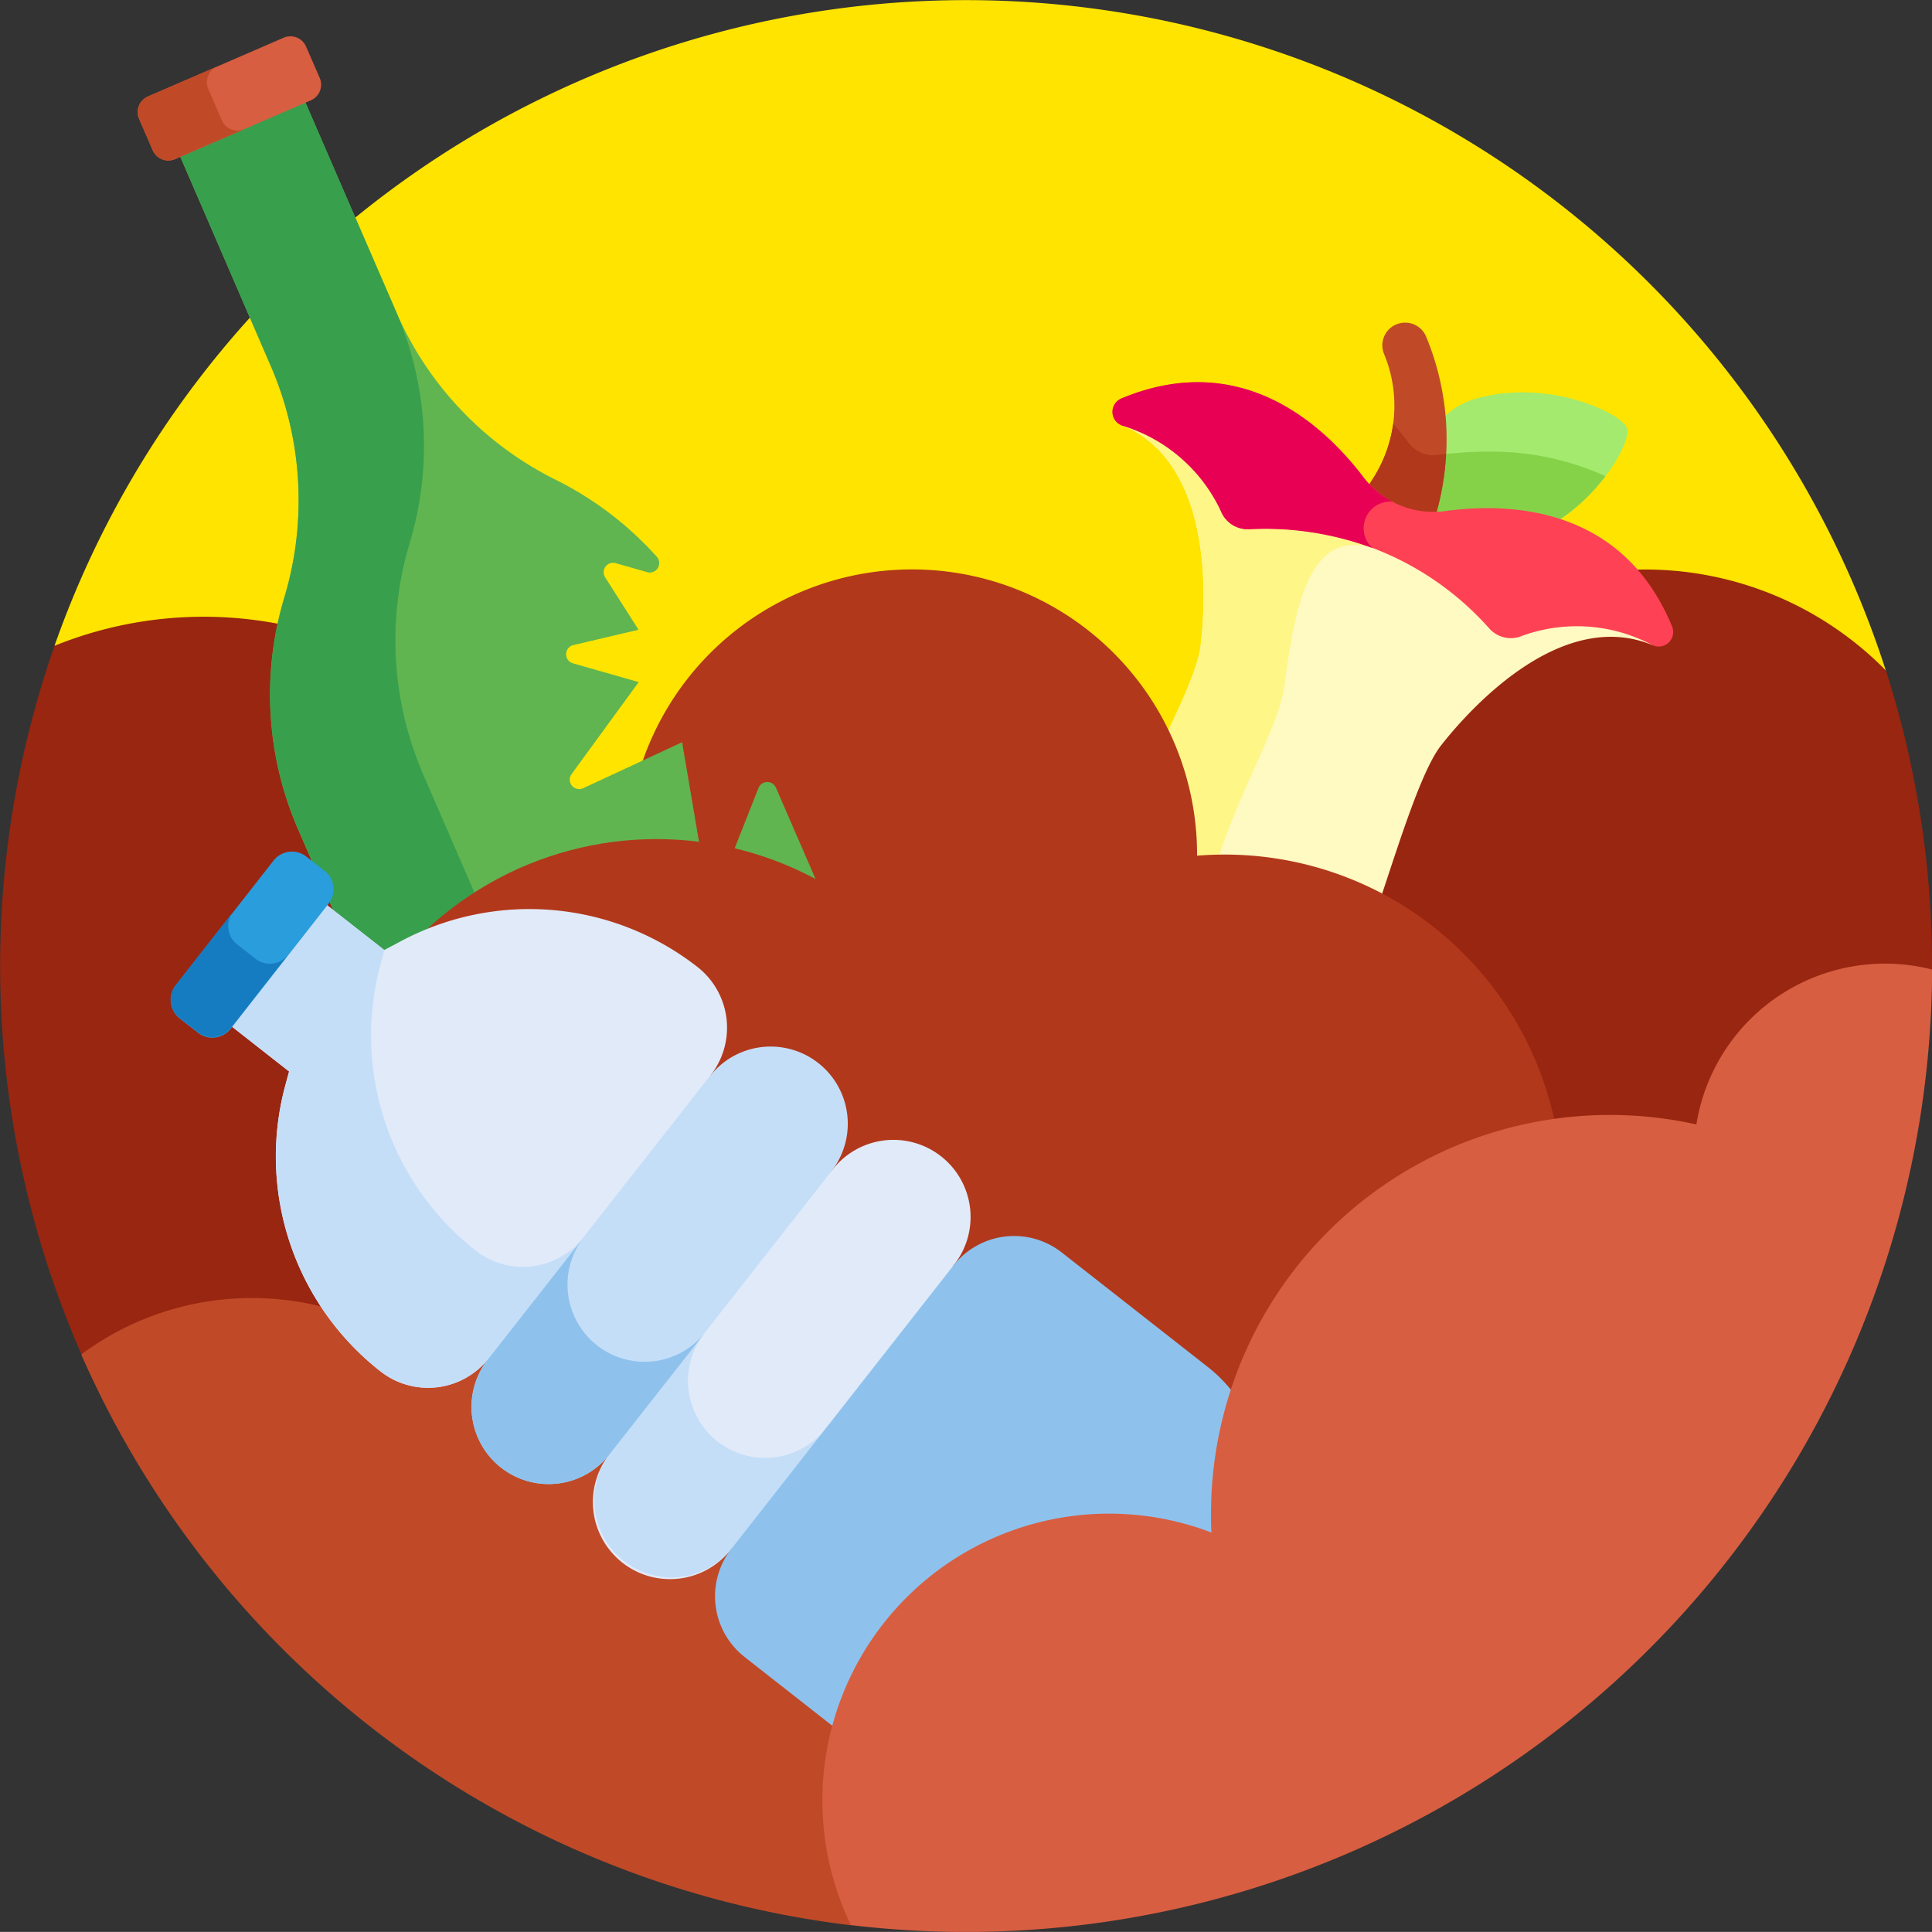
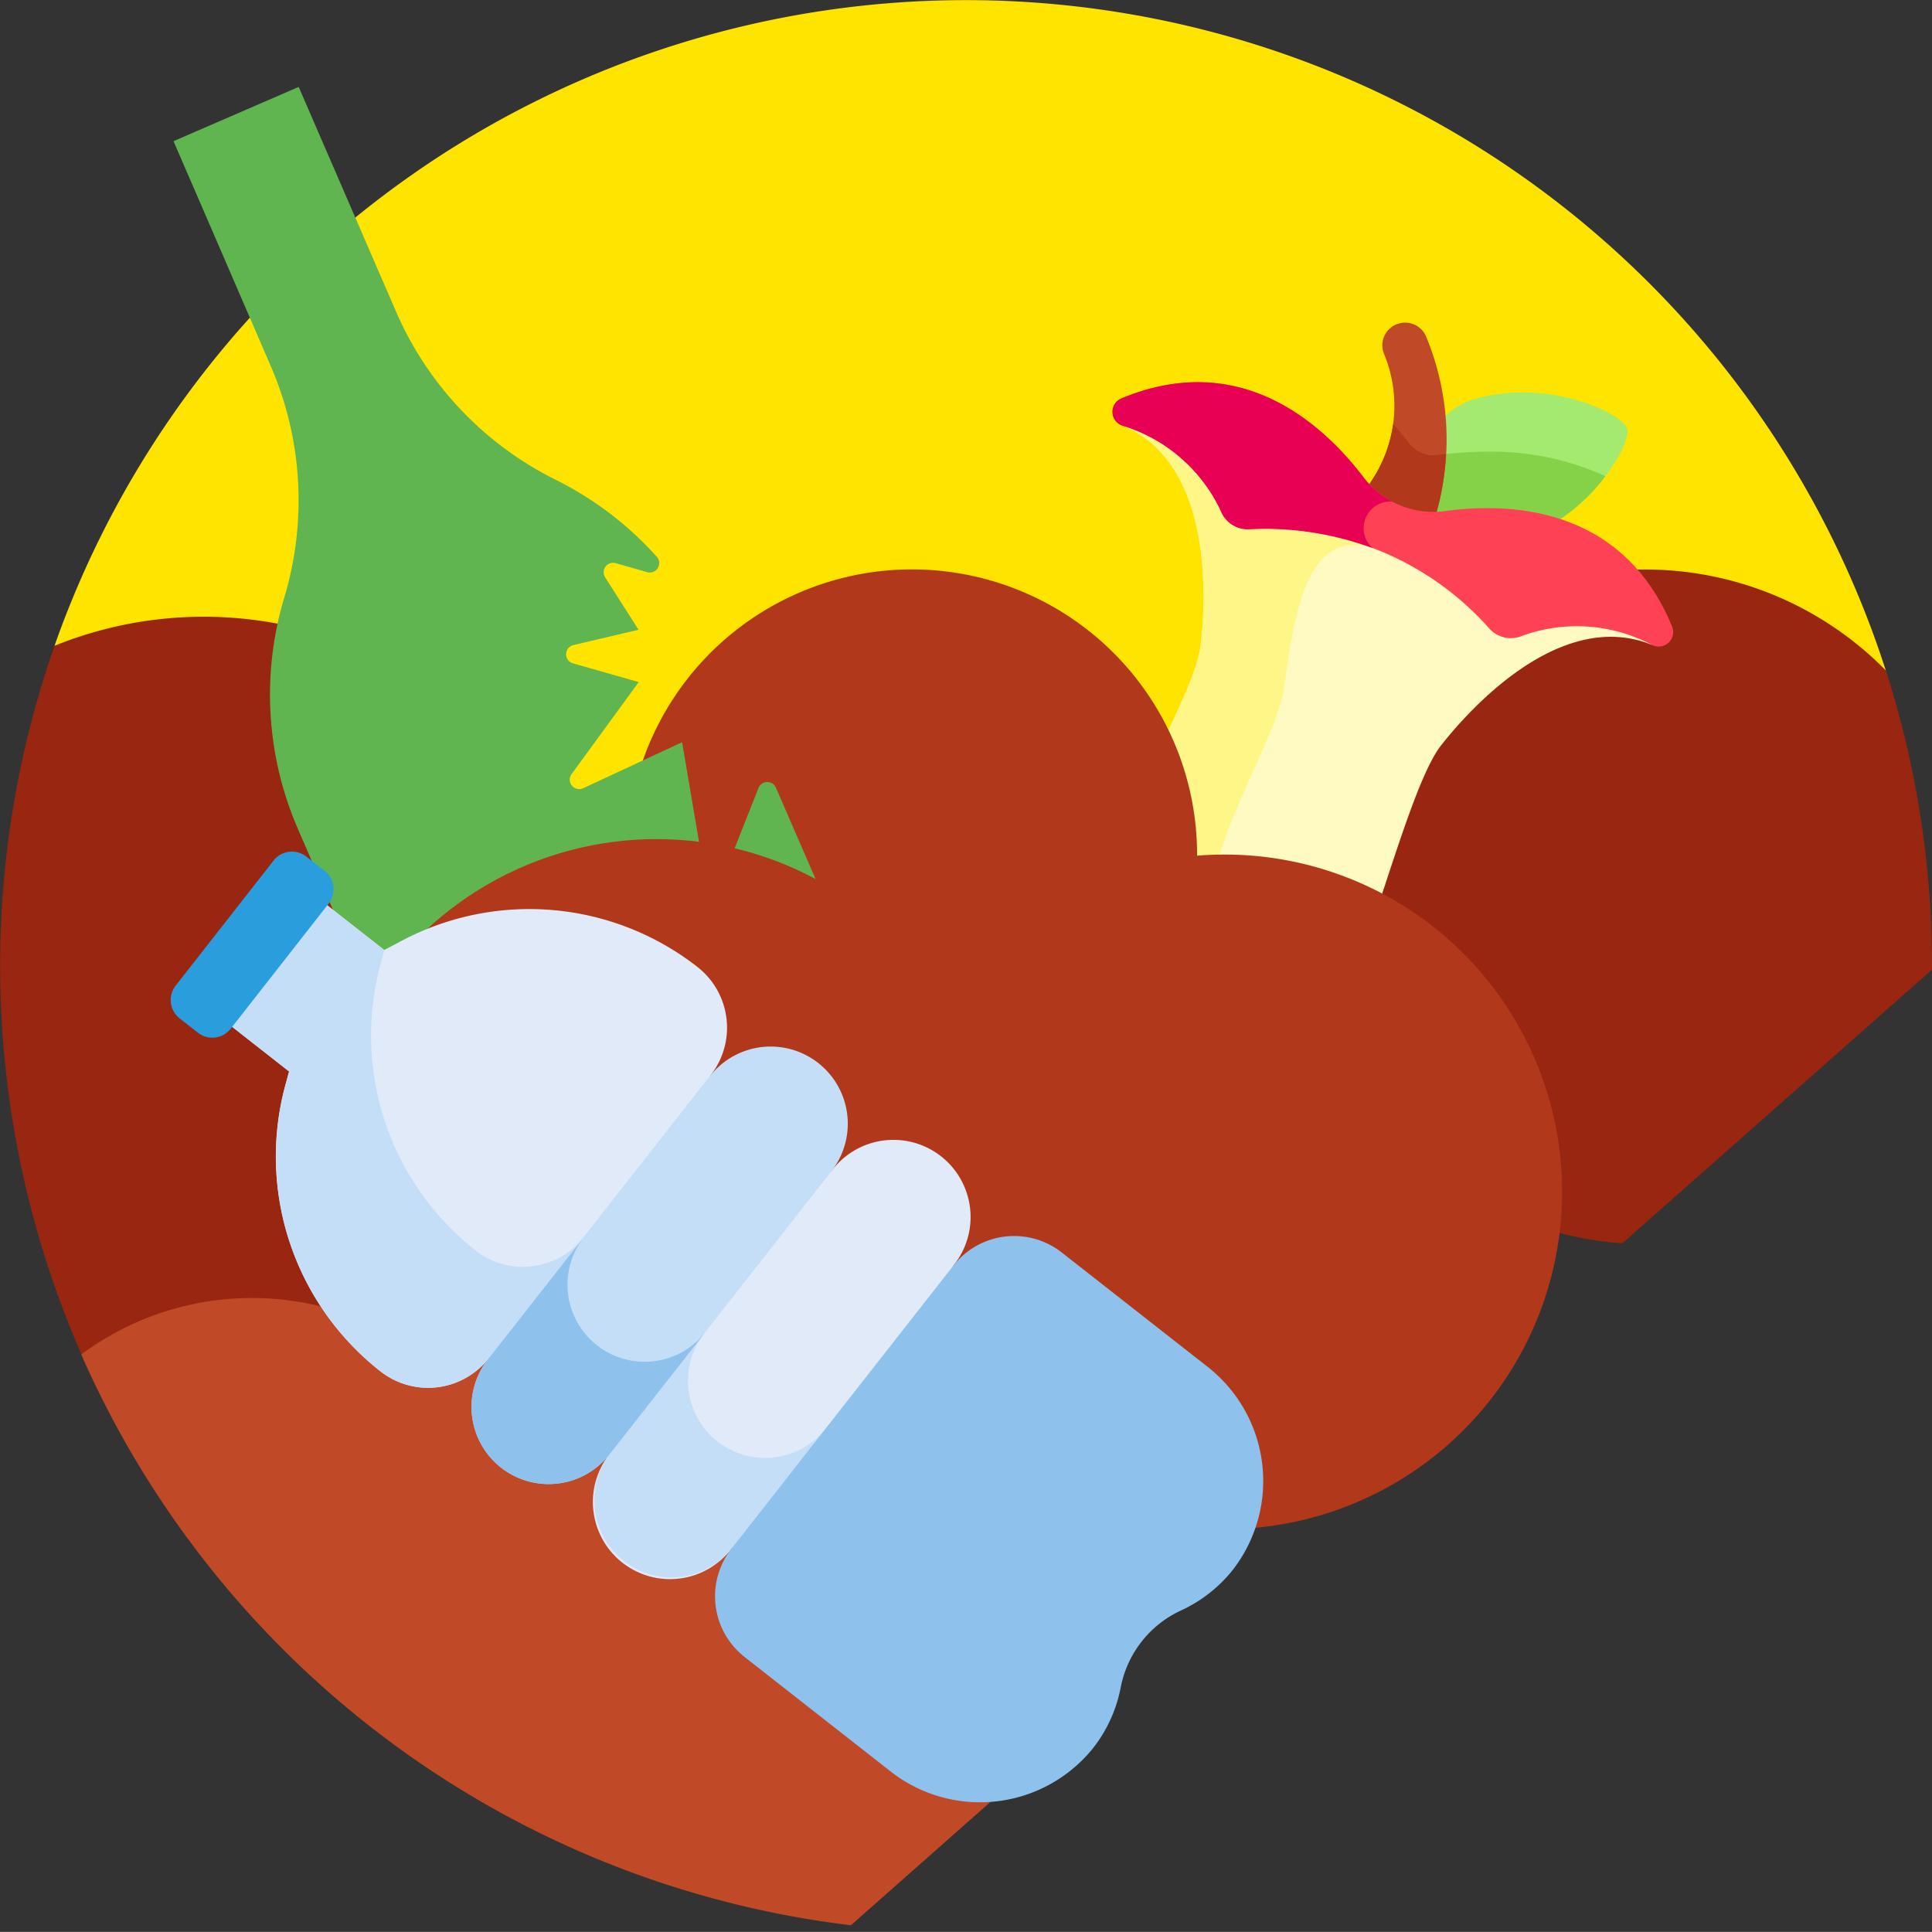
<svg xmlns="http://www.w3.org/2000/svg" width="71" height="70.996">
  <rect width="100%" height="100%" fill="#333333" stroke="none" />
  <g data-name="Group 668">
    <path fill="#ffe400" d="m2.006 23.732 33.497 11.769 33.8-10.86a35.508 35.508 0 0 0-67.3-.908Z" data-name="Path 1634" />
  </g>
  <g data-name="Group 669">
    <path fill="#992610" d="M59.623 45.688 71 35.633v-.132a35.5 35.5 0 0 0-1.694-10.86 12.394 12.394 0 1 0-9.684 21.048Z" data-name="Path 1635" />
  </g>
  <g data-name="Group 678">
    <g data-name="Group 670">
      <path fill="#a3ea6e" d="M59.795 15.746c-.182-.577-3.027-1.9-5.713-1.047a2.722 2.722 0 0 0 1.641 5.189c2.684-.856 4.252-3.572 4.072-4.142" data-name="Path 1636" />
    </g>
    <g data-name="Group 671">
      <path fill="#85d249" d="M55.721 19.881a6.85 6.85 0 0 0 3.278-2.383 10.15 10.15 0 0 0-4.342-.9 14 14 0 0 0-1.826.126 1 1 0 0 1-.153.011 1.1 1.1 0 0 1-.418-.08 2.717 2.717 0 0 0 3.462 3.231Z" data-name="Path 1637" />
    </g>
    <g data-name="Group 672">
      <path fill="#fff9c2" d="m60.731 23.709-1.986-1.639-7.472-3.1-7.472-3.1-2.564-.245c3.405 1.411 3.074 6.536 2.883 8.114s-2.525 5.549-3.389 7.631a25.5 25.5 0 0 0-1.02 5.7 14.3 14.3 0 0 0 6.935 2.873 25.4 25.4 0 0 0 3.309-4.753c.863-2.082 2.021-6.541 3-7.792s4.371-5.1 7.776-3.689" data-name="Path 1638" />
    </g>
    <g data-name="Group 673">
      <path fill="#fff688" d="M46.648 39.946c-5.557-5.129.153-11.653.555-14.744s.977-6.014 3.54-4.951l.531-1.28-7.472-3.1-2.564-.245c3.405 1.411 3.074 6.536 2.883 8.114s-2.525 5.549-3.389 7.631a25.5 25.5 0 0 0-1.02 5.7 14.3 14.3 0 0 0 6.935 2.873Z" data-name="Path 1639" />
    </g>
    <g data-name="Group 674">
      <path fill="#c04a27" d="M51.315 11.92a.833.833 0 0 0-.451 1.089 4.96 4.96 0 0 1-.4 4.569l-.323.506 2.565 1.063.153-.573a9.86 9.86 0 0 0-.448-6.2.833.833 0 0 0-1.095-.451Z" data-name="Path 1640" />
    </g>
    <g data-name="Group 675">
      <path fill="#b2381b" d="M53.14 16.68q-.152.017-.307.037a1 1 0 0 1-.153.011 1.13 1.13 0 0 1-.908-.451q-.279-.366-.572-.7a5 5 0 0 1-.733 1.993l-.324.506 2.565 1.063.153-.573a10 10 0 0 0 .278-1.883Z" data-name="Path 1641" />
    </g>
    <g data-name="Group 676">
      <path fill="#ff4155" d="M50.112 17.539c-1.49-1.958-4.517-4.721-8.893-2.895a.534.534 0 0 0 .023.994 5.88 5.88 0 0 1 3.632 3.14 1.06 1.06 0 0 0 1.044.67 10.9 10.9 0 0 1 8.815 3.651 1.06 1.06 0 0 0 1.211.265 5.9 5.9 0 0 1 4.788.348.534.534 0 0 0 .717-.687c-1.806-4.387-5.9-4.574-8.338-4.244a3.22 3.22 0 0 1-3-1.242Z" data-name="Path 1642" />
    </g>
    <g data-name="Group 677">
      <path fill="#e80054" d="M50.188 19.038a.97.97 0 0 1 .986-.6 3.2 3.2 0 0 1-1.073-.9c-1.49-1.958-4.517-4.721-8.893-2.895a.534.534 0 0 0 .023.994 5.88 5.88 0 0 1 3.632 3.14 1.06 1.06 0 0 0 1.044.67 11.5 11.5 0 0 1 4.535.695.97.97 0 0 1-.255-1.1Z" data-name="Path 1643" />
    </g>
  </g>
  <g data-name="Group 679">
    <path fill="#b2381b" d="M45.012 31.405q-.515 0-1.02.041v-.041A10.477 10.477 0 1 0 32.77 41.853a12.395 12.395 0 1 0 12.242-10.448" data-name="Path 1644" />
  </g>
  <g data-name="Group 680">
    <path fill="#992610" d="M6.139 51.824q.667.062 1.351.063a14.611 14.611 0 1 0-5.486-28.155 35.6 35.6 0 0 0 .989 26.037Z" data-name="Path 1645" />
  </g>
  <g data-name="Group 686">
    <g data-name="Group 685">
      <g data-name="Group 681">
        <path fill="#60b550" d="m10.977 3.194 1.062 2.453 2.516 5.805a12.4 12.4 0 0 0 5.866 6.179 12.4 12.4 0 0 1 3.718 2.832.347.347 0 0 1-.354.564l-1.158-.331a.347.347 0 0 0-.388.52l1.227 1.927-2.393.563a.347.347 0 0 0-.015.672l2.415.688-2.466 3.379a.347.347 0 0 0 .432.518l3.628-1.687.836 4.925a.347.347 0 0 0 .659.077l1.312-3.32a.347.347 0 0 1 .641-.011l2.111 4.864a17.79 17.79 0 0 1-15.343 6.652l-4.335-10a12.4 12.4 0 0 1-.5-8.507 12.4 12.4 0 0 0-.5-8.507L7.439 7.641 6.376 5.188Z" data-name="Path 1646" />
      </g>
      <g data-name="Group 682">
-         <path fill="#389f4d" d="m10.978 3.194 1.062 2.453 2.516 5.805a12.4 12.4 0 0 1 .5 8.507 12.4 12.4 0 0 0 .5 8.507l5.038 11.625a17.7 17.7 0 0 1-5.307.37l-4.335-10a12.4 12.4 0 0 1-.5-8.507 12.4 12.4 0 0 0-.5-8.507L7.44 7.641 6.377 5.188Z" data-name="Path 1647" />
-       </g>
+         </g>
      <g data-name="Group 683">
-         <path fill="#d85e41" d="m11.424 3.687-4.986 2.16a.627.627 0 0 1-.825-.327l-.5-1.15a.627.627 0 0 1 .327-.825l4.984-2.159a.627.627 0 0 1 .825.327l.5 1.15a.627.627 0 0 1-.327.825Z" data-name="Path 1648" />
-       </g>
+         </g>
      <g data-name="Group 684">
-         <path fill="#c04a27" d="m8.154 4.419-.5-1.15a.627.627 0 0 1 .327-.825l-2.545 1.1a.627.627 0 0 0-.327.825l.5 1.15a.627.627 0 0 0 .825.327l2.545-1.1a.627.627 0 0 1-.825-.327" data-name="Path 1649" />
-       </g>
+         </g>
    </g>
  </g>
  <g data-name="Group 687" transform="translate(11.731 30.836)">
    <ellipse cx="12.393" cy="12.394" fill="#b2381b" data-name="Ellipse 141" rx="12.393" ry="12.394" />
  </g>
  <g data-name="Group 688">
    <path fill="#c04a27" d="m31.271 70.752 5.676-5.017v-.178a10.722 10.722 0 0 0-11.97-10.663 5.284 5.284 0 0 0-8.959-4.738 10.53 10.53 0 0 0-13.033-.38 35.53 35.53 0 0 0 28.286 20.976" data-name="Path 1650" />
  </g>
  <g data-name="Group 698">
    <g data-name="Group 689">
      <path fill="#e1eaf9" d="m14.123 34.912-3.109-2.438-3.5 4.46 3.109 2.438-.153.563a10.03 10.03 0 0 0 3.514 10.463 2.834 2.834 0 0 0 3.977-.481l5.311-4.236 2.846-6.17a2.834 2.834 0 0 0-.481-3.971 10.03 10.03 0 0 0-11-.9Z" data-name="Path 1651" />
    </g>
    <g data-name="Group 690">
      <path fill="#c5def8" d="M17.478 45.951a10.03 10.03 0 0 1-3.505-10.468l.153-.563-3.109-2.438-3.5 4.46 3.109 2.438-.153.563a10.03 10.03 0 0 0 3.511 10.454 2.833 2.833 0 0 0 3.977-.481l5.311-4.236 2.846-6.17-4.661 5.946a2.834 2.834 0 0 1-3.983.5Z" data-name="Path 1652" />
    </g>
    <g data-name="Group 691">
      <path fill="#e1eaf9" d="m35.037 46.508-2.846 6.17-5.311 4.236a2.835 2.835 0 1 1-4.46-3.5l2.846-6.17 5.311-4.236a2.835 2.835 0 1 1 4.46 3.5" data-name="Path 1653" />
    </g>
    <g data-name="Group 692">
      <path fill="#c5def8" d="m25.914 48.958-1.056-.828-2.439 5.288a2.835 2.835 0 0 0 4.46 3.5l4.552-3.632-1.056-.828a2.835 2.835 0 1 1-4.46-3.5Z" data-name="Path 1654" />
    </g>
    <g data-name="Group 693">
      <path fill="#c5def8" d="M30.578 43.012 22.42 53.418a2.835 2.835 0 1 1-4.46-3.5l8.157-10.406a2.835 2.835 0 0 1 4.46 3.5Z" data-name="Path 1655" />
    </g>
    <g data-name="Group 694">
      <path fill="#2a9ddd" d="m12.08 33.203-3.6 4.6a.857.857 0 0 1-1.2.153l-.675-.529a.857.857 0 0 1-.153-1.2l3.6-4.6a.857.857 0 0 1 1.2-.153l.675.529a.857.857 0 0 1 .153 1.2" data-name="Path 1656" />
    </g>
    <g data-name="Group 695">
-       <path fill="#167cc1" d="m9.393 35.237-.675-.529a.857.857 0 0 1-.153-1.2l-2.116 2.7a.857.857 0 0 0 .153 1.2l.675.529a.857.857 0 0 0 1.2-.153l2.116-2.7a.857.857 0 0 1-1.2.153" data-name="Path 1657" />
-     </g>
+       </g>
    <g data-name="Group 696">
      <path fill="#8ec2ed" d="M21.94 49.439a2.834 2.834 0 0 1-.481-3.977l-3.5 4.46a2.835 2.835 0 1 0 4.46 3.5l3.5-4.46a2.834 2.834 0 0 1-3.979.477" data-name="Path 1658" />
    </g>
    <g data-name="Group 697">
      <path fill="#8ec2ed" d="m27.363 60.893 5.33 4.178a5.33 5.33 0 0 0 7.493-.849 5.2 5.2 0 0 0 1-2.214 3.94 3.94 0 0 1 2.214-2.824 5.2 5.2 0 0 0 1.911-1.5 5.33 5.33 0 0 0-.964-7.479l-5.33-4.178a2.833 2.833 0 0 0-3.979.481l-8.157 10.406a2.834 2.834 0 0 0 .483 3.979Z" data-name="Path 1659" />
    </g>
  </g>
  <g data-name="Group 699">
-     <path fill="#d85e41" d="M71.004 35.63a7.02 7.02 0 0 0-8.663 5.693 14.657 14.657 0 0 0-17.837 14.302c0 .233 0 .46.017.695a10.537 10.537 0 0 0-13.249 14.427 36 36 0 0 0 4.232.251 35.5 35.5 0 0 0 35.5-35.366Z" data-name="Path 1660" />
-   </g>
+     </g>
</svg>